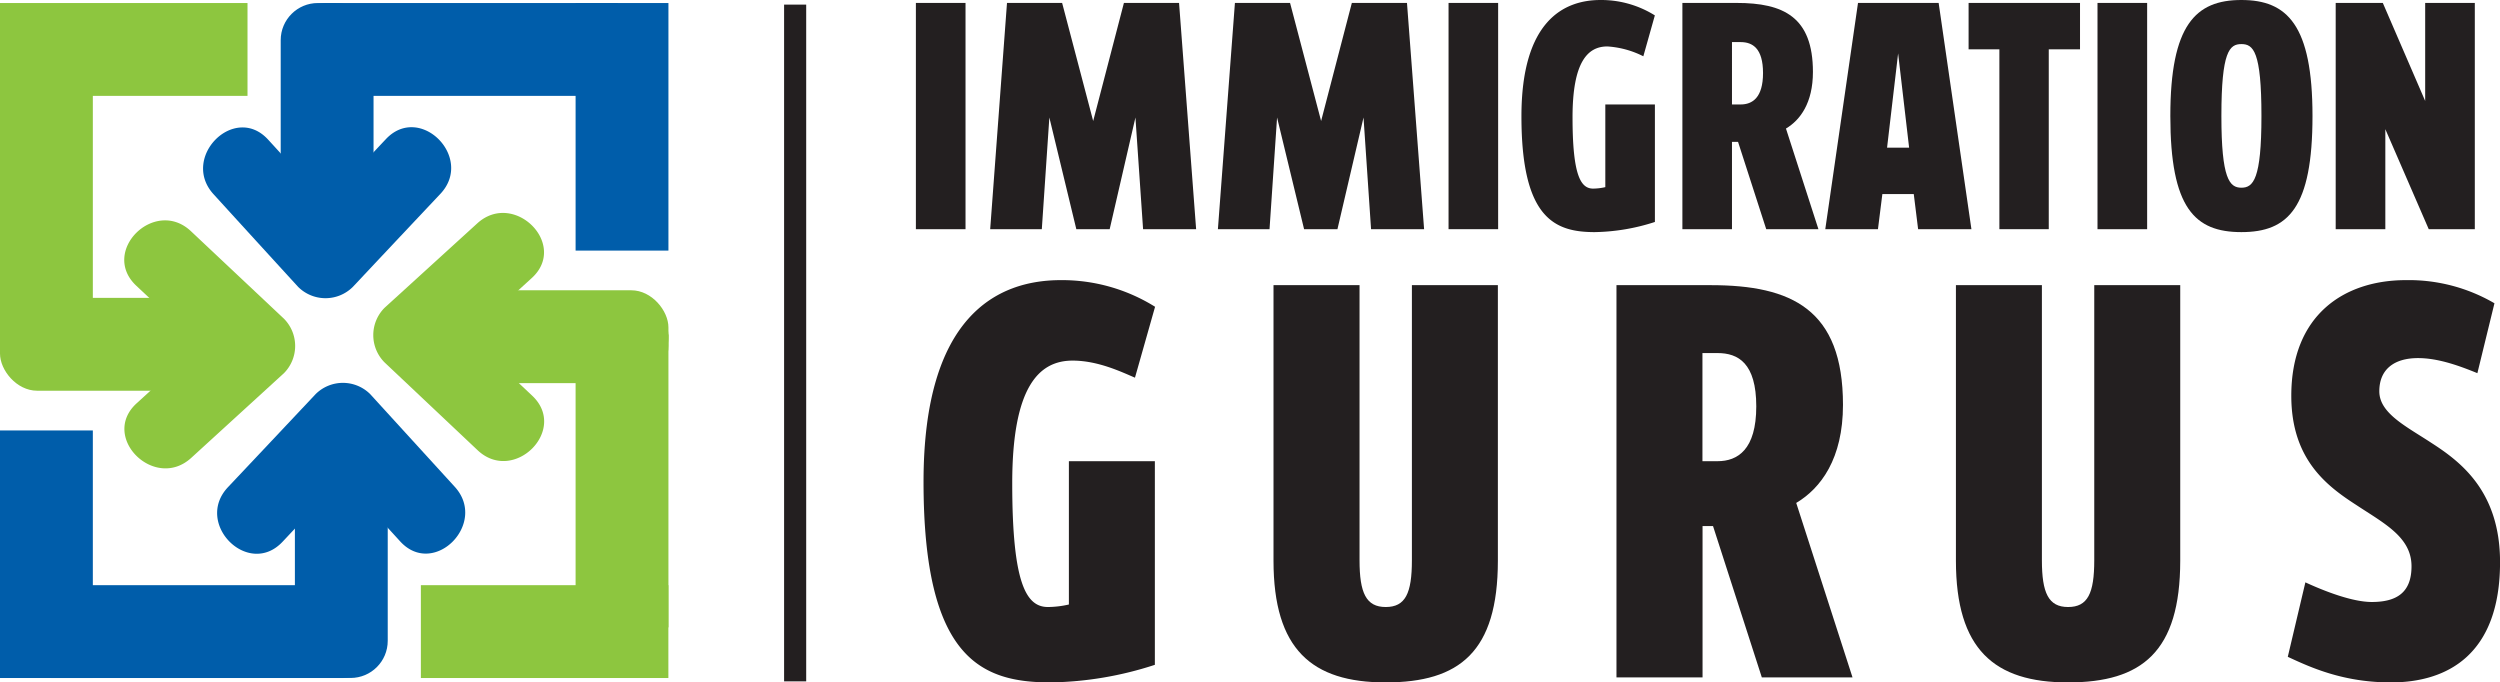
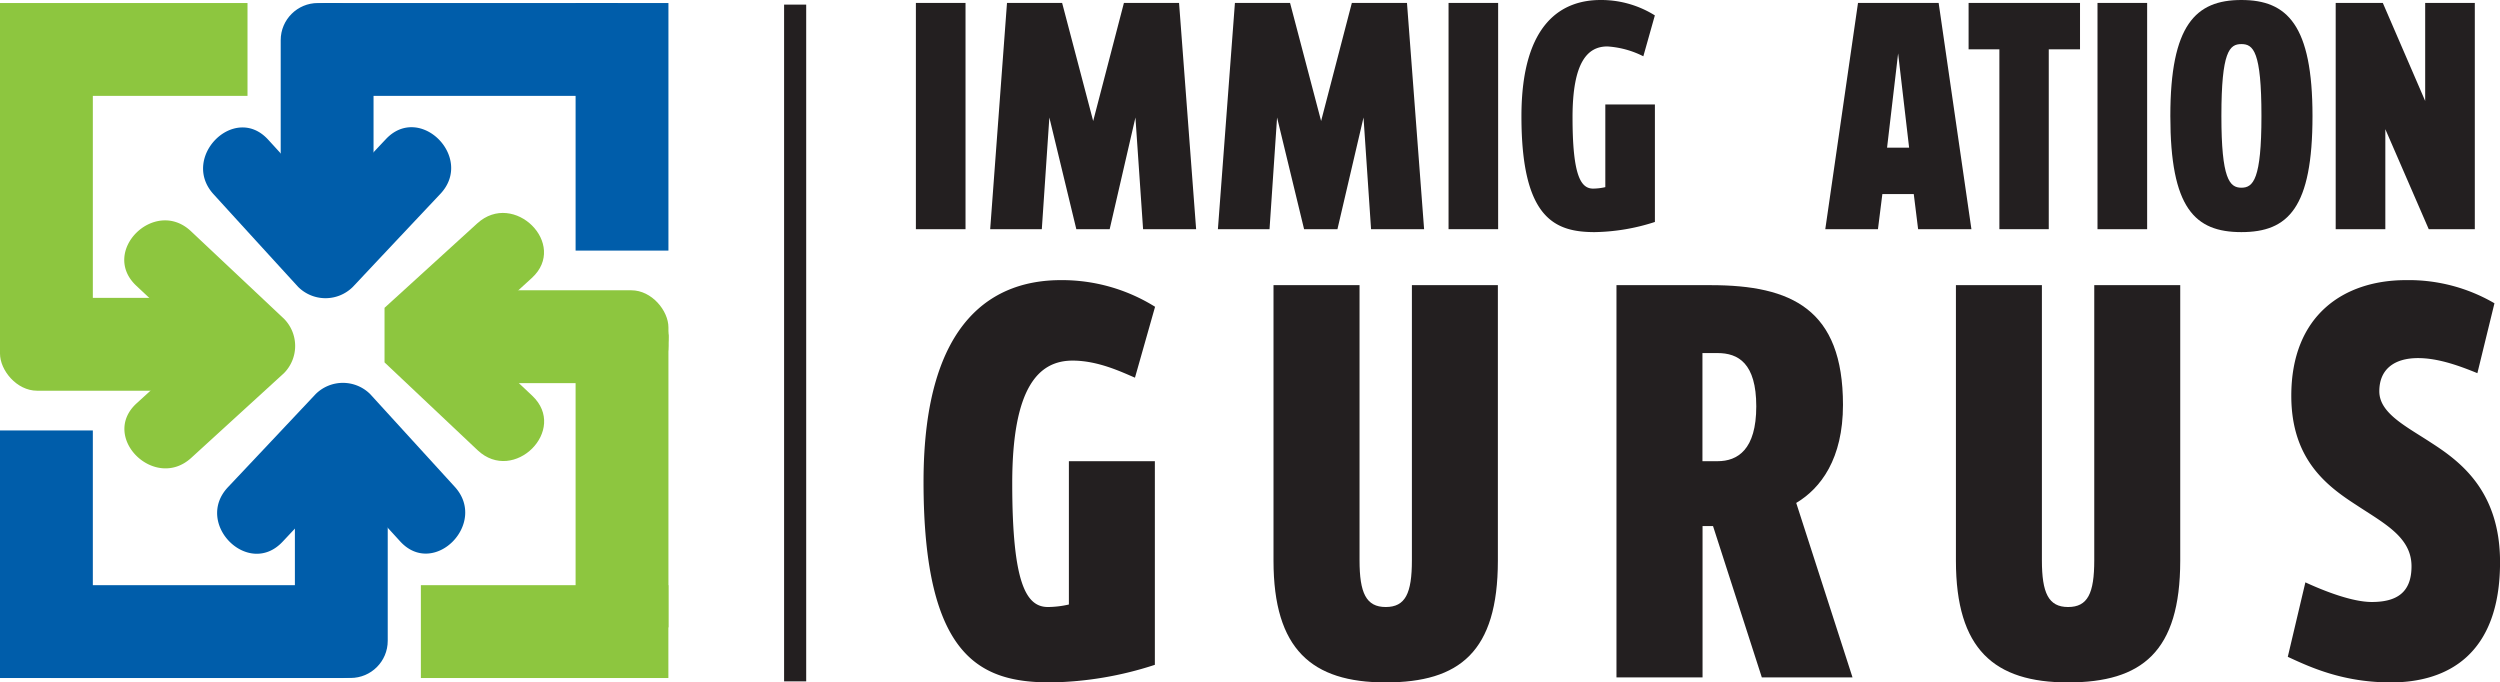
<svg xmlns="http://www.w3.org/2000/svg" id="Layer_1" data-name="Layer 1" viewBox="0 0 477.46 130.33">
  <defs>
    <style>.cls-1{fill:#8dc63f;}.cls-2{fill:#005daa;}.cls-3{fill:#231f20;}</style>
  </defs>
-   <path class="cls-1" d="M79.59,66.12,97.29,50c7-6.39,17.46,4,10.43,10.42l-4.24,3.87,23.2,0c9.5,0,9.5,14.75,0,14.74l-23,0,4.11,3.87c6.94,6.53-3.51,16.93-10.42,10.42L79.59,76.54A7.39,7.39,0,0,1,79.59,66.12Z" transform="translate(-6.15 -7.33)" />
+   <path class="cls-1" d="M79.59,66.12,97.29,50c7-6.39,17.46,4,10.43,10.42l-4.24,3.87,23.2,0c9.5,0,9.5,14.75,0,14.74l-23,0,4.11,3.87c6.94,6.53-3.51,16.93-10.42,10.42L79.59,76.54Z" transform="translate(-6.15 -7.33)" />
  <rect class="cls-1" x="109.93" y="63.88" width="17.73" height="55.94" />
  <rect class="cls-1" x="80.38" y="111.76" width="47.27" height="17.73" />
  <rect class="cls-1" x="82.98" y="55.44" width="44.68" height="17.73" rx="7.09" />
  <path class="cls-2" d="M63.1,62.13Q55,53.28,46.94,44.43c-6.4-7,4-17.46,10.42-10.43q1.94,2.11,3.86,4.24l0-23.2C61.25,5.53,76,5.53,76,15q0,11.51,0,23c1.29-1.37,2.57-2.75,3.87-4.12C86.36,27,96.76,37.43,90.26,44.35q-8.37,8.88-16.73,17.78A7.4,7.4,0,0,1,63.1,62.13Z" transform="translate(-6.15 -7.33)" />
  <rect class="cls-2" x="62.06" y="0.58" width="55.94" height="17.73" />
  <rect class="cls-2" x="109.93" y="0.58" width="17.73" height="47.28" />
  <rect class="cls-2" x="53.61" y="0.58" width="17.73" height="44.68" rx="7.09" />
  <path class="cls-1" d="M60.37,78.61,42.67,94.78c-7,6.39-17.46-4-10.43-10.42l4.24-3.87-23.2,0c-9.51,0-9.51-14.75,0-14.74l23,0-4.12-3.87C25.23,55.35,35.67,45,42.59,51.46L60.37,68.19A7.39,7.39,0,0,1,60.37,78.61Z" transform="translate(-6.15 -7.33)" />
  <rect class="cls-1" y="10.24" width="17.73" height="55.94" />
  <rect class="cls-1" y="0.58" width="47.27" height="17.73" />
  <rect class="cls-1" y="56.89" width="44.68" height="17.73" rx="7.09" />
  <path class="cls-2" d="M76.85,82.6,93,100.3c6.39,7-4,17.46-10.42,10.43l-3.87-4.24q0,11.61,0,23.2c0,9.5-14.75,9.5-14.74,0q0-11.5,0-23l-3.87,4.12c-6.53,6.93-16.93-3.51-10.42-10.43Q58.06,91.5,66.43,82.6A7.39,7.39,0,0,1,76.85,82.6Z" transform="translate(-6.15 -7.33)" />
  <rect class="cls-2" x="9.67" y="111.76" width="55.94" height="17.73" />
  <rect class="cls-2" y="82.21" width="17.73" height="47.28" />
  <rect class="cls-2" x="56.32" y="84.8" width="17.73" height="44.68" rx="7.09" />
  <path class="cls-3" d="M181.07,51.1V7.89h9.48V51.1Z" transform="translate(-6.15 -7.33)" />
  <path class="cls-3" d="M224.46,51.1,223,29.77,218.08,51.1h-6.37l-5.15-21.33L205.12,51.1h-9.86l3.21-43.21H209l5.93,22.55L220.8,7.89h10.53l3.26,43.21Z" transform="translate(-6.15 -7.33)" />
  <path class="cls-3" d="M268,51.1l-1.44-21.33L261.58,51.1h-6.37l-5.16-21.33L248.61,51.1h-9.86L242,7.89h10.53l5.93,22.55,5.87-22.55h10.53l3.27,43.21Z" transform="translate(-6.15 -7.33)" />
  <path class="cls-3" d="M282.8,51.1V7.89h9.47V51.1Z" transform="translate(-6.15 -7.33)" />
  <path class="cls-3" d="M310.72,51.66c-7.64,0-14-2.61-14-22.11,0-18.23,8.09-22.22,15.12-22.22a19.34,19.34,0,0,1,10.36,2.94L320,18.08a17.63,17.63,0,0,0-6.87-1.88c-3.72,0-6.65,2.88-6.65,13.52,0,11.08,1.55,13.63,3.93,13.63a10.64,10.64,0,0,0,2.33-.28V27.28h9.47V49.72A38.9,38.9,0,0,1,310.72,51.66Z" transform="translate(-6.15 -7.33)" />
-   <path class="cls-3" d="M343.47,51.1l-5.38-16.67h-1.16V51.1h-9.47V7.89h10.36c8.92,0,14.57,2.66,14.57,13.18,0,5.93-2.44,9.2-5.15,10.81l6.2,19.22Zm-4.88-35.73h-1.66V27.28h1.66c2.22,0,4.27-1.28,4.27-6S340.86,15.37,338.59,15.37Z" transform="translate(-6.15 -7.33)" />
  <path class="cls-3" d="M372.48,51.1l-.83-6.7h-6l-.84,6.7H354.75L361,7.89h15.4l6.26,43.21Zm-3.82-33.57-2.11,18h4.21Z" transform="translate(-6.15 -7.33)" />
  <path class="cls-3" d="M397.43,16.75V51.1H388V16.75h-5.88V7.89h21.28v8.86Z" transform="translate(-6.15 -7.33)" />
  <path class="cls-3" d="M406.74,51.1V7.89h9.48V51.1Z" transform="translate(-6.15 -7.33)" />
  <path class="cls-3" d="M434.22,51.66c-8.92,0-13.57-4.6-13.57-22.17,0-17.39,4.82-22.16,13.57-22.16S447.8,12.1,447.8,29.49C447.8,47.06,443.14,51.66,434.22,51.66Zm0-35.91c-2.27,0-3.82,1.39-3.82,13.74,0,12,1.55,13.69,3.82,13.69s3.83-1.61,3.83-13.69C438.05,17.14,436.5,15.75,434.22,15.75Z" transform="translate(-6.15 -7.33)" />
  <path class="cls-3" d="M470,51.1,461.71,32V51.1h-9.48V7.89h9l8.09,18.72V7.89h9.48V51.1Z" transform="translate(-6.15 -7.33)" />
  <path class="cls-3" d="M206.83,137.66c-13.25,0-24.3-4.51-24.3-38.32,0-31.59,14-38.51,26.22-38.51a33.57,33.57,0,0,1,18,5.09l-3.84,13.54c-2.69-1.15-7.11-3.26-11.91-3.26-6.44,0-11.53,5-11.53,23.43,0,19.21,2.69,23.63,6.82,23.63a18.54,18.54,0,0,0,4-.48V95.41h16.42V134.3A67,67,0,0,1,206.83,137.66Z" transform="translate(-6.15 -7.33)" />
  <path class="cls-3" d="M270.79,137.66c-14.12,0-21.42-6.33-21.42-23.24V61.79H265.8v52.54c0,6.24,1.25,8.93,5,8.93s5-2.59,5-8.93V61.79h16.42v52.63C292.21,131.81,284.91,137.66,270.79,137.66Z" transform="translate(-6.15 -7.33)" />
  <path class="cls-3" d="M342.63,136.7l-9.32-28.9h-2v28.9H314.87V61.79h18c15.46,0,25.26,4.61,25.26,22.86,0,10.28-4.23,15.94-8.93,18.73l10.75,33.32Zm-8.45-61.94h-2.89V95.41h2.89c3.84,0,7.39-2.21,7.39-10.47S338.11,74.76,334.18,74.76Z" transform="translate(-6.15 -7.33)" />
  <path class="cls-3" d="M401.11,137.66c-14.11,0-21.41-6.33-21.41-23.24V61.79h16.42v52.54c0,6.24,1.25,8.93,5,8.93s5-2.59,5-8.93V61.79h16.42v52.63C422.53,131.81,415.23,137.66,401.11,137.66Z" transform="translate(-6.15 -7.33)" />
  <path class="cls-3" d="M462.77,137.66c-9.12,0-15.37-2.88-19.69-4.89l3.36-14.22c3.75,1.73,9,3.75,12.68,3.75,4.8,0,7.59-1.83,7.59-6.82,0-5.57-5.19-8.16-10.57-11.72-5.66-3.65-12.39-8.74-12.39-20.84,0-15.36,10-22.09,21.9-22.09a32.45,32.45,0,0,1,16.9,4.42L479.29,78.6c-3.07-1.25-7.3-2.88-11.33-2.88-4.52,0-7.4,2.11-7.4,6.34s5.19,6.72,10,9.89c5.67,3.65,13.06,9.32,13.06,22.76C483.61,132.38,473.53,137.66,462.77,137.66Z" transform="translate(-6.15 -7.33)" />
  <rect class="cls-3" x="149.75" y="0.88" width="4.22" height="129.25" />
</svg>